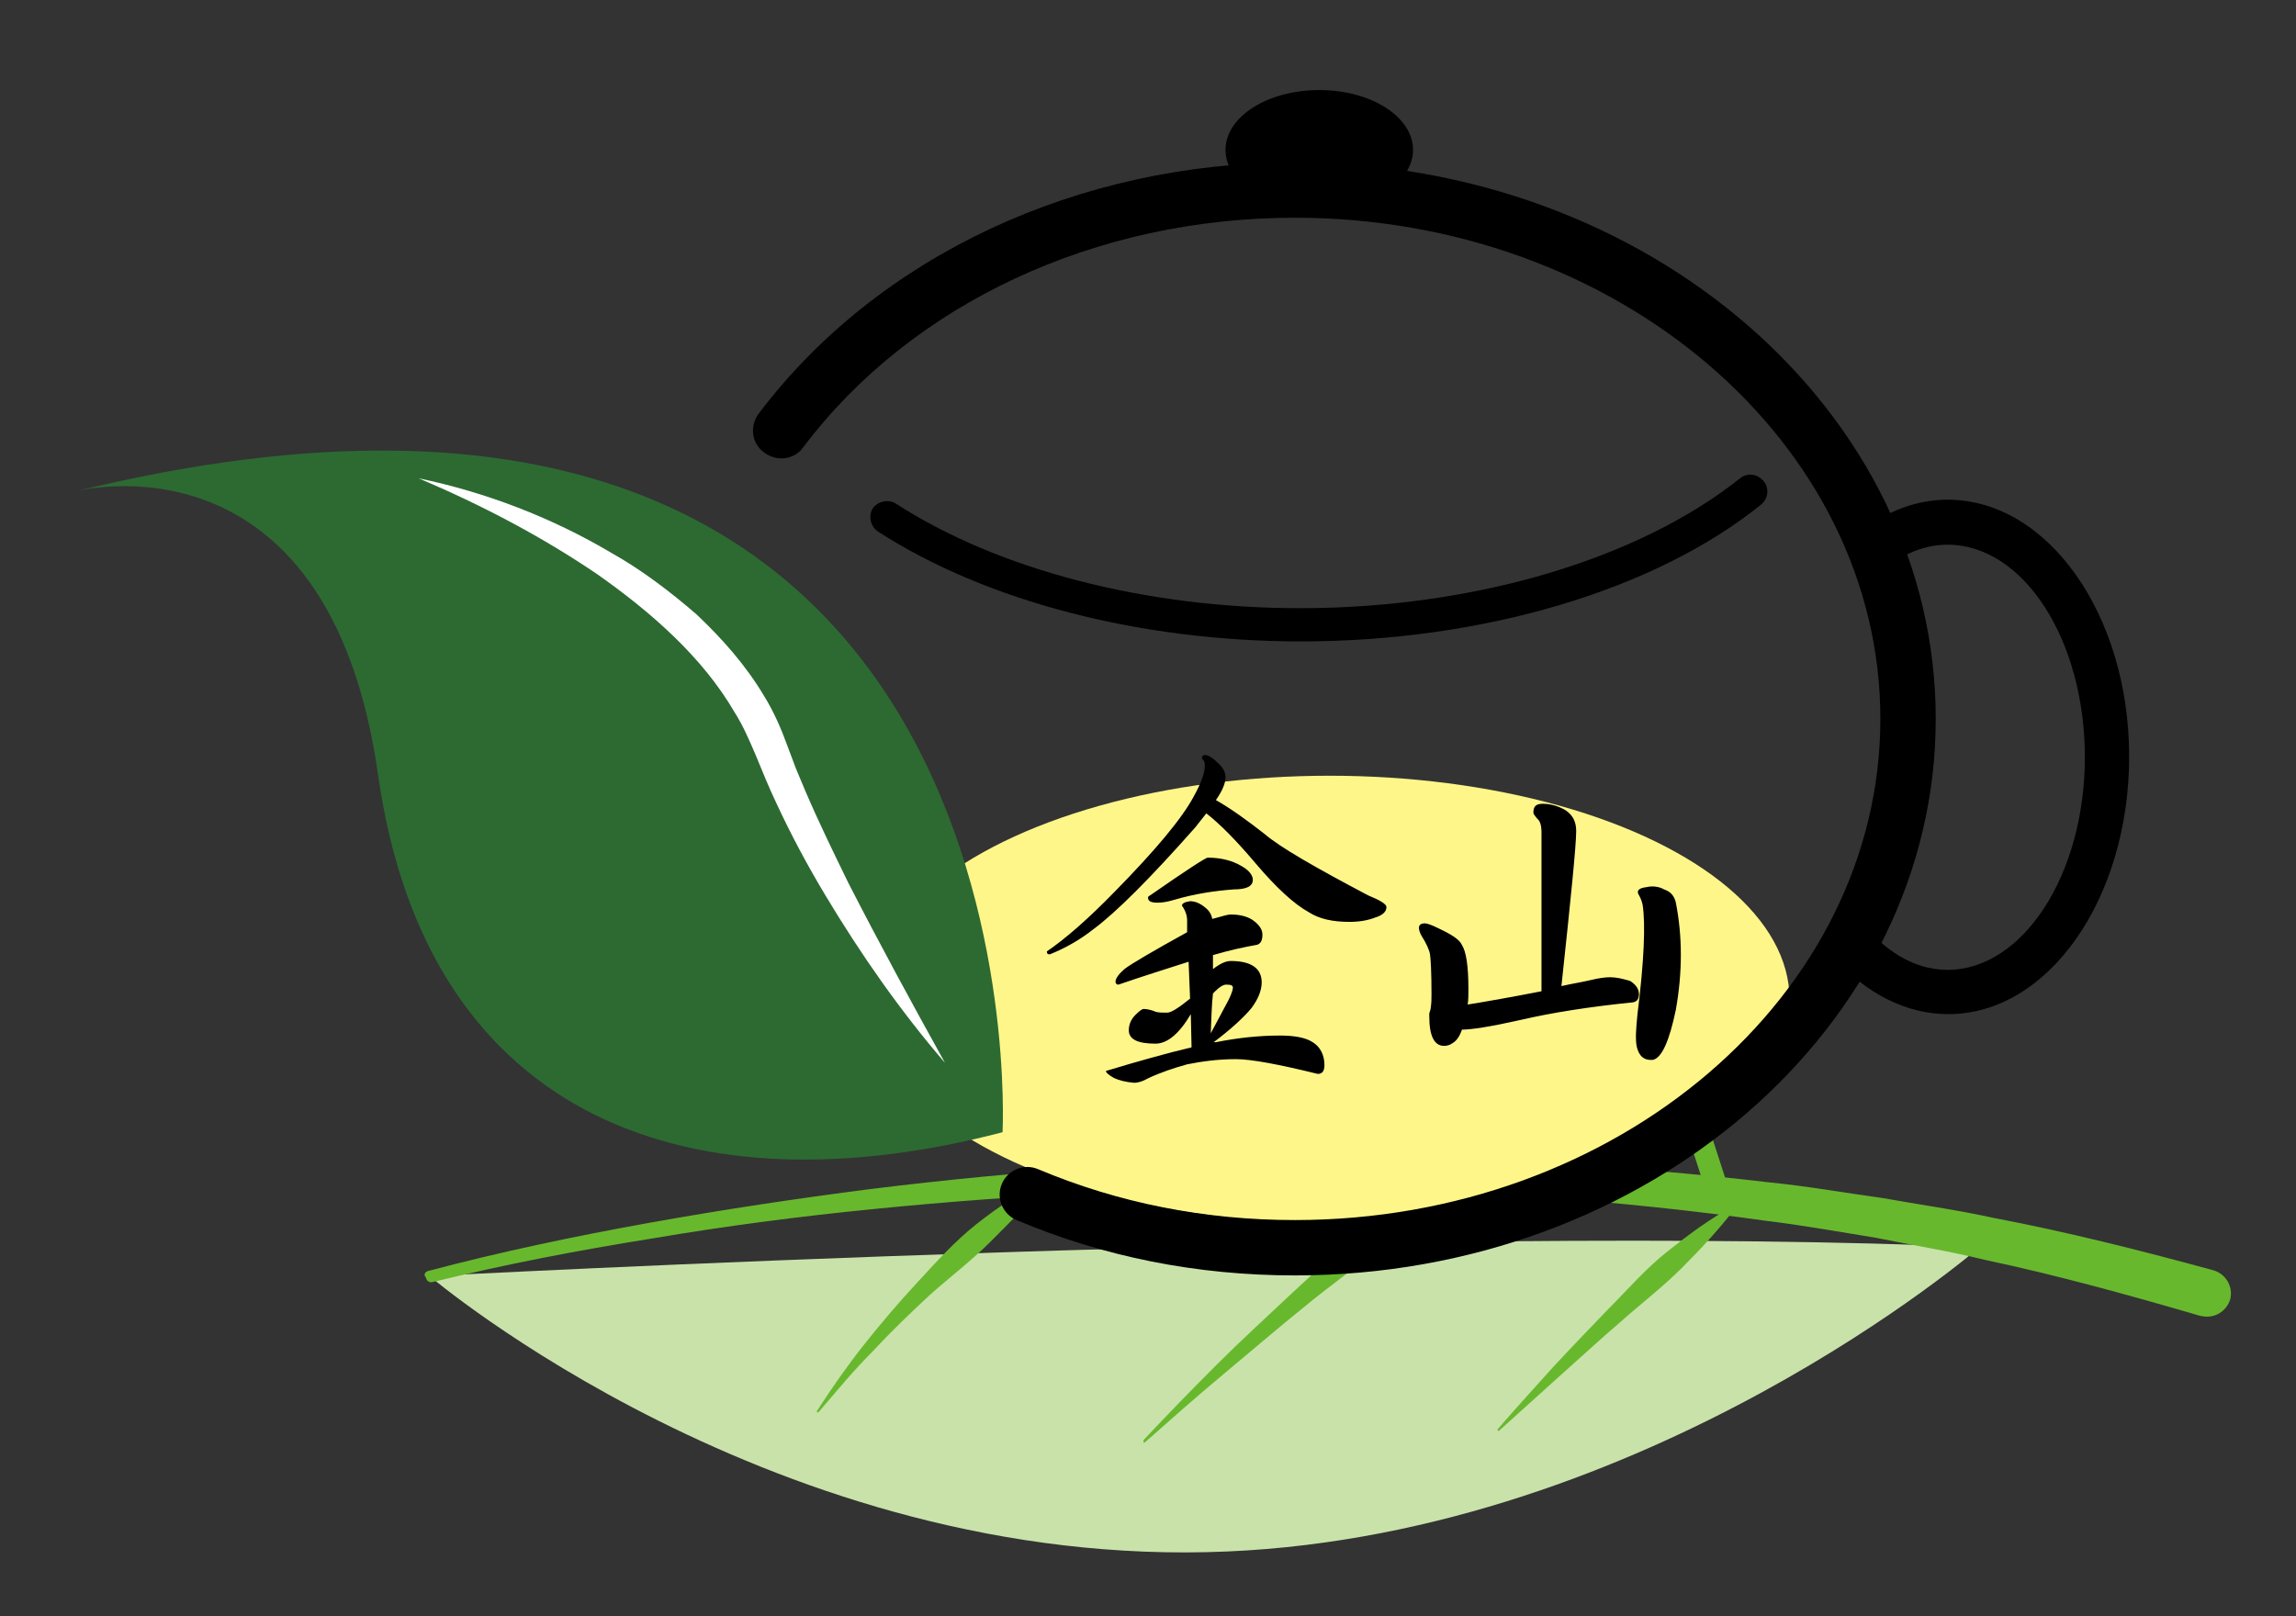
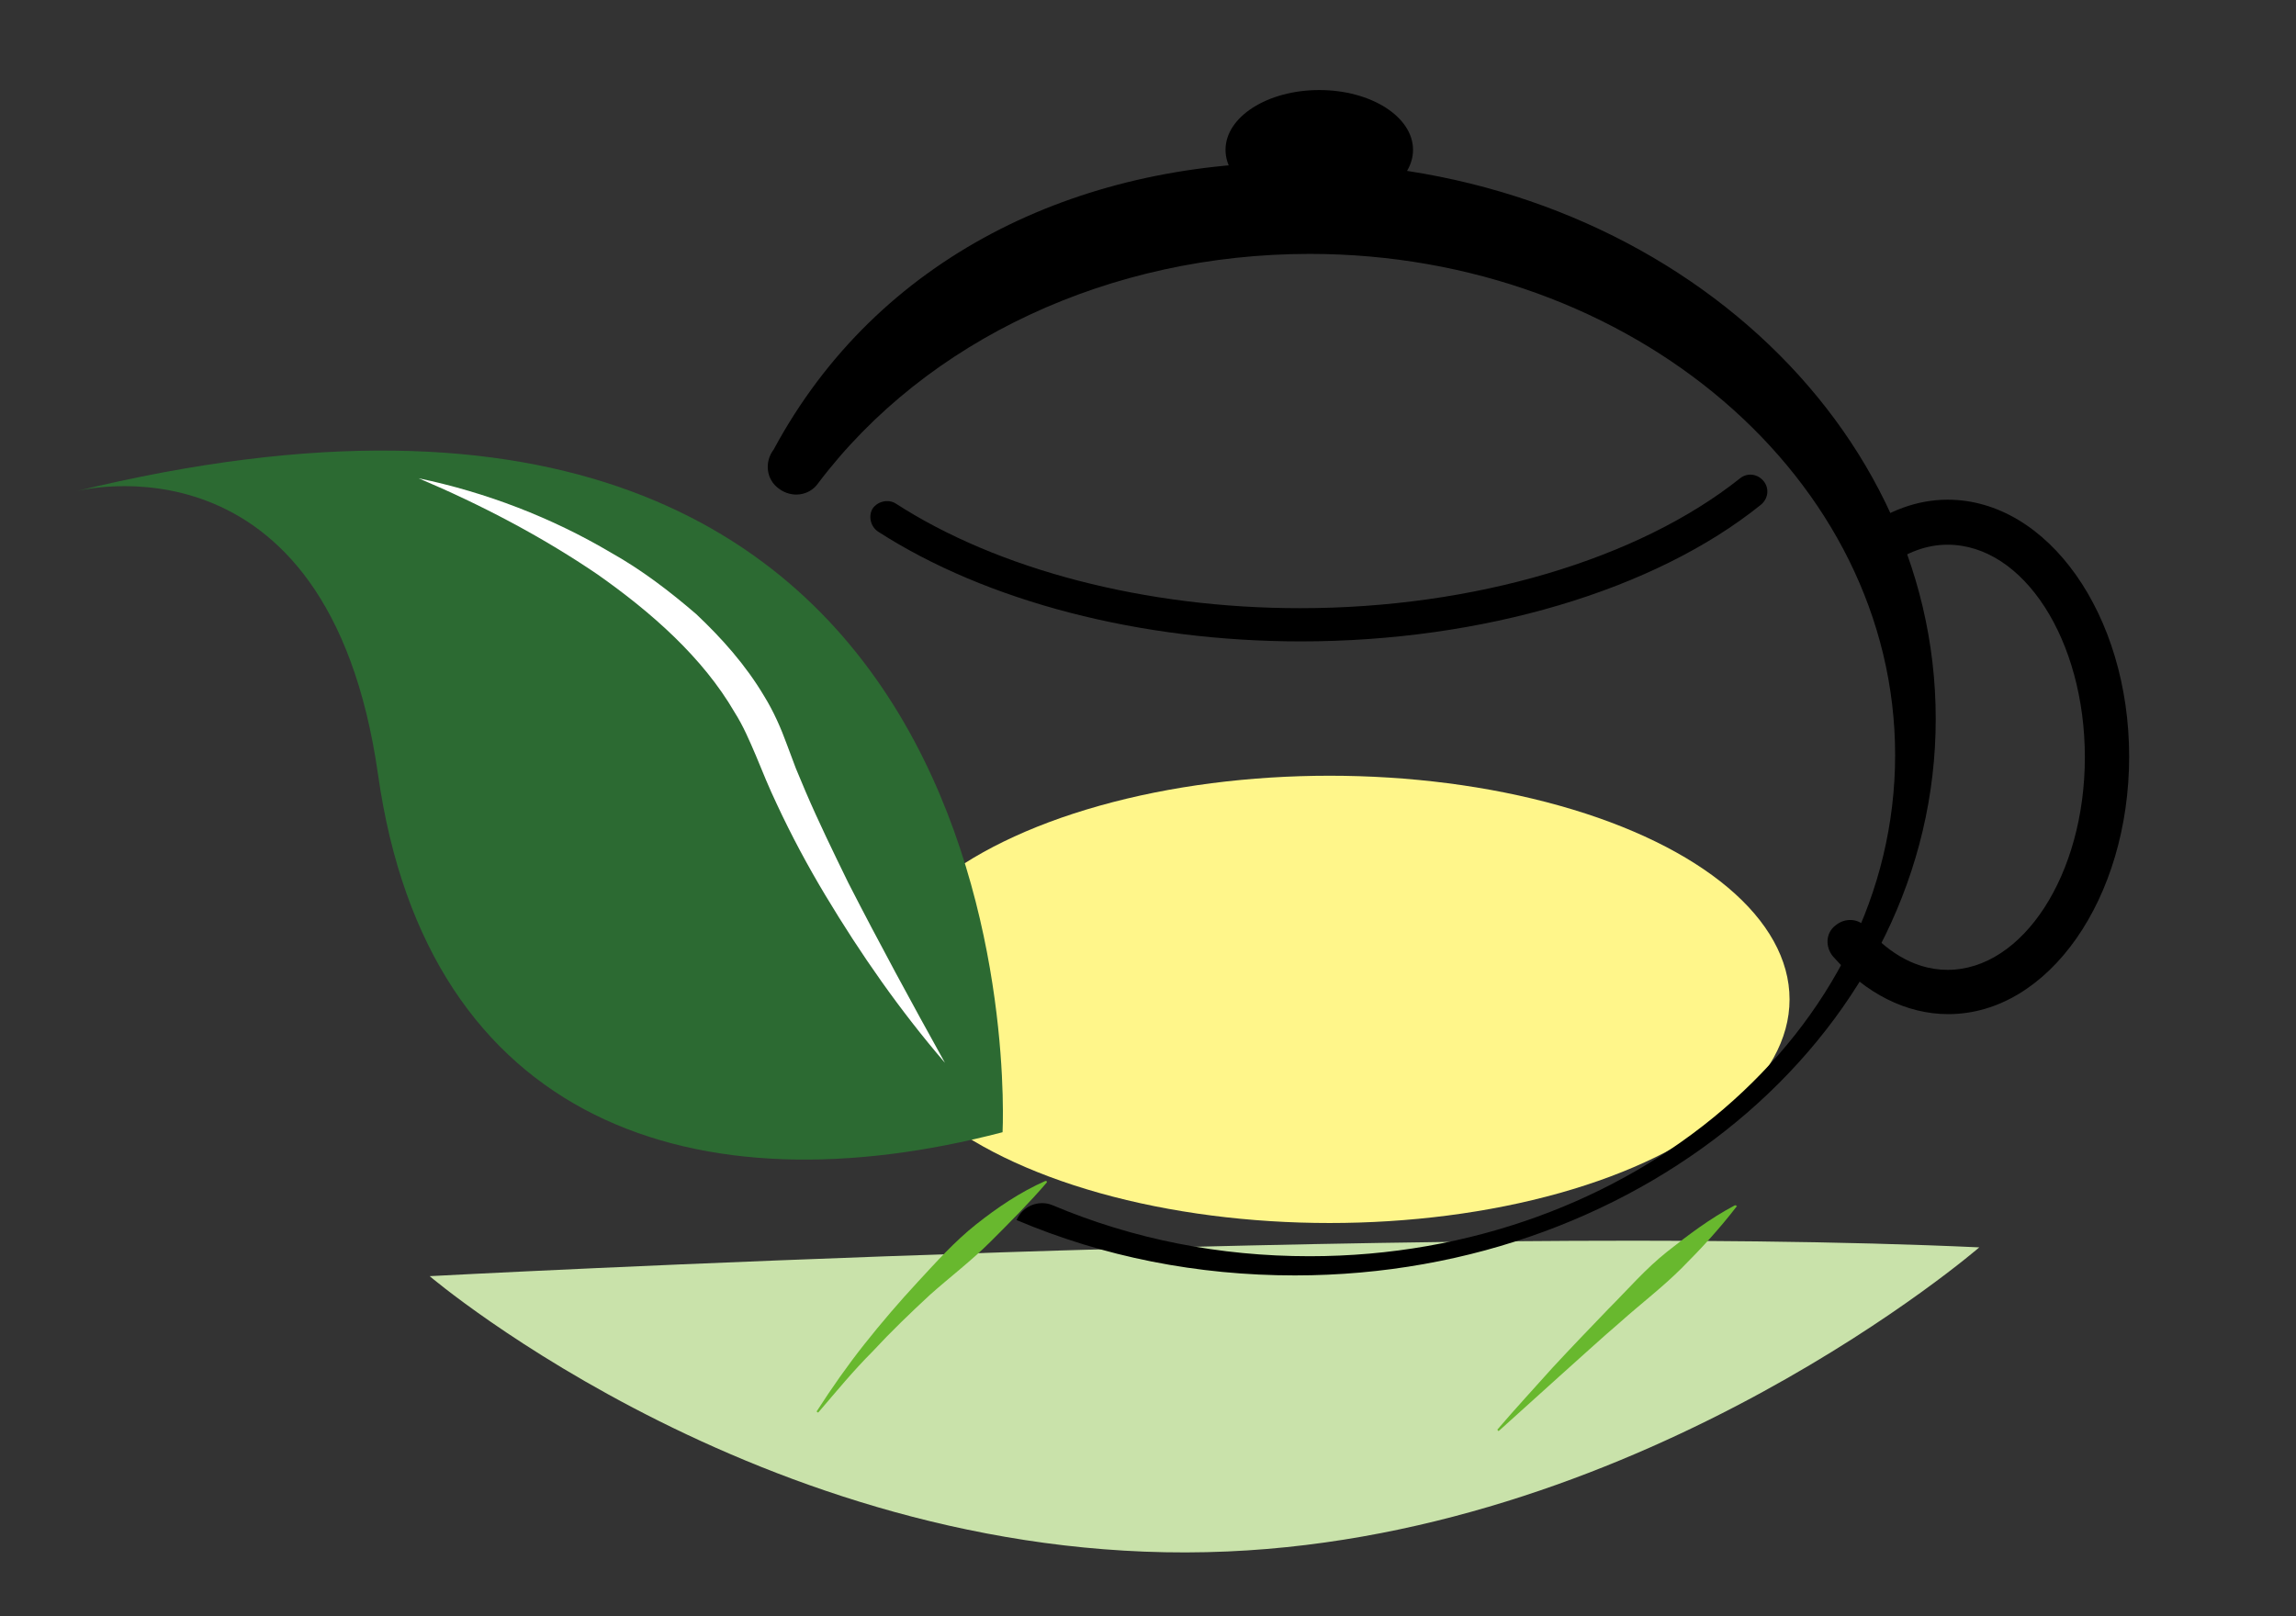
<svg xmlns="http://www.w3.org/2000/svg" version="1.1" id="圖層_1" x="0px" y="0px" viewBox="0 0 311 219" style="enable-background:new 0 0 311 219;" xml:space="preserve">
  <rect x="0" y="0" width="311" height="219" fill="#333333" stroke="none" />
  <style type="text/css">
	.st0{fill:#C9E2AA;}
	.st1{fill:#68B82E;}
	.st2{fill:#FFF68A;}
	.st3{fill:#2C6A32;}
	.st4{fill:#FFFFFF;}
</style>
  <g>
    <g>
      <path class="st0" d="M58.2,172.9c0,0,136.5-7.3,209.9-3.9c0,0-44.7,38.7-101.8,41.2C105.2,212.9,58.2,172.9,58.2,172.9z" />
      <g>
-         <path class="st1" d="M58,172.2c9.8-2.6,19.8-4.7,29.8-6.5c10-1.8,20-3.3,30.1-4.6c20.2-2.5,40.5-3.9,60.8-4.1     c20.3-0.2,40.7,0.8,61,3.2c5.1,0.5,10.1,1.4,15.2,2.1c5,0.9,10.1,1.6,15.1,2.7c10,1.9,19.9,4.4,29.8,7.1c1.7,0.5,2.7,2.2,2.3,3.9     c-0.5,1.7-2.2,2.7-3.9,2.3c0,0,0,0,0,0l-0.1,0c-9.6-2.8-19.3-5.5-29.2-7.6c-4.9-1.2-9.9-2-14.8-3c-5-0.8-9.9-1.7-14.9-2.3     c-19.9-2.8-40.1-4.2-60.3-4.4c-20.2-0.2-40.4,0.8-60.5,2.8c-10.1,1-20.1,2.3-30.1,4c-10,1.6-19.9,3.5-29.7,5.9l0,0     c-0.4,0.1-0.8-0.1-0.9-0.6C57.3,172.7,57.6,172.3,58,172.2z" />
-         <path class="st1" d="M232.8,163.4c-0.6,0-1.2-0.4-1.4-1l-3.3-10.2c-0.3-0.8,0.2-1.6,1-1.9c0.8-0.3,1.6,0.2,1.9,1l3.3,10.2     c0.3,0.8-0.2,1.6-1,1.9C233.1,163.4,232.9,163.4,232.8,163.4z" />
        <path class="st1" d="M235.2,163.5c-2.3,3-4.8,5.7-7.4,8.3c-2.6,2.6-5.5,4.8-8.3,7.3c-2.8,2.4-5.5,4.9-8.2,7.3l-8.2,7.4     c-0.1,0.1-0.2,0.1-0.2,0c-0.1-0.1-0.1-0.1,0-0.2c2.4-2.8,4.9-5.5,7.4-8.3c2.5-2.7,5.1-5.4,7.6-8c2.6-2.6,5-5.4,7.9-7.7     c2.9-2.3,5.8-4.5,9.2-6.3c0.1,0,0.2,0,0.2,0.1C235.3,163.4,235.3,163.5,235.2,163.5z" />
-         <path class="st1" d="M154.9,195.1c3.2-3.4,6.5-6.8,9.8-10.1c3.3-3.3,6.8-6.5,10.2-9.7c3.5-3.2,6.8-6.5,10.7-9.2     c3.8-2.7,7.9-5.3,12.4-7c0.1,0,0.2,0,0.2,0.1c0,0.1,0,0.1,0,0.2l-10.7,9.1c-3.5,3-7.4,5.7-11,8.7c-3.6,2.9-7.2,6-10.8,9     c-3.6,3-7.1,6.1-10.6,9.2c-0.1,0.1-0.2,0.1-0.2,0C154.9,195.2,154.9,195.1,154.9,195.1z" />
        <path class="st1" d="M141.8,160.2c-2.4,2.8-5,5.4-7.6,8c-2.6,2.6-5.5,4.8-8.2,7.2c-2.7,2.5-5.3,5-7.8,7.7     c-2.6,2.6-4.9,5.4-7.3,8.2c-0.1,0.1-0.1,0.1-0.2,0c-0.1,0-0.1-0.1,0-0.2c2-3.1,4.1-6.1,6.4-9c2.3-2.9,4.7-5.7,7.2-8.4     c2.5-2.7,5-5.5,7.9-7.8c2.9-2.3,6-4.4,9.4-5.9c0.1,0,0.2,0,0.2,0.1C141.8,160.1,141.8,160.2,141.8,160.2z" />
      </g>
      <ellipse class="st2" cx="180.1" cy="135.4" rx="62.3" ry="30.3" />
-       <path d="M175.4,172.8c-13.2,0-25.9-2.5-37.7-7.5c-1.9-0.8-2.8-3-2-4.9c0.8-1.9,3-2.8,4.9-2c10.9,4.6,22.6,6.9,34.8,6.9    c43.7,0,79.3-30.5,79.3-67.9c0-37.4-35.6-67.9-79.3-67.9c-27,0-51.9,11.6-66.6,31.1c-1.2,1.7-3.6,2-5.3,0.7    c-1.7-1.2-2-3.6-0.7-5.3C118.9,34.7,146,22,175.4,22c47.9,0,86.8,33.8,86.8,75.4C262.2,139,223.2,172.8,175.4,172.8z" />
+       <path d="M175.4,172.8c-13.2,0-25.9-2.5-37.7-7.5c0.8-1.9,3-2.8,4.9-2c10.9,4.6,22.6,6.9,34.8,6.9    c43.7,0,79.3-30.5,79.3-67.9c0-37.4-35.6-67.9-79.3-67.9c-27,0-51.9,11.6-66.6,31.1c-1.2,1.7-3.6,2-5.3,0.7    c-1.7-1.2-2-3.6-0.7-5.3C118.9,34.7,146,22,175.4,22c47.9,0,86.8,33.8,86.8,75.4C262.2,139,223.2,172.8,175.4,172.8z" />
      <ellipse cx="178.7" cy="20.3" rx="12.7" ry="8.1" />
      <path d="M263.9,137.4c-5.7,0-11.2-2.8-15.6-7.8c-1.1-1.3-1-3.2,0.3-4.2c1.3-1.1,3.2-1,4.2,0.3c2.3,2.6,6,5.7,11,5.7    c10.2,0,18.6-12.9,18.6-28.8c0-15.9-8.3-28.8-18.6-28.8c-2.8,0-5.5,1-8.1,2.9c-1.3,1-3.2,0.8-4.2-0.6c-1-1.3-0.8-3.2,0.6-4.2    c3.6-2.7,7.6-4.2,11.7-4.2c13.6,0,24.6,15.6,24.6,34.8S277.5,137.4,263.9,137.4z" />
      <path d="M176.2,86.9c-21.7,0-42.6-5.4-57.3-14.9c-1-0.7-1.3-2.1-0.7-3.1c0.7-1,2.1-1.3,3.1-0.7c13.9,9,33.9,14.2,54.8,14.2    c23.5,0,45.8-6.6,59.6-17.6c1-0.8,2.4-0.6,3.2,0.4c0.8,1,0.6,2.4-0.4,3.2C224.1,80,200.8,86.9,176.2,86.9z" />
      <path class="st3" d="M135.8,153.4c0,0,6.3-119.1-125.7-86.8c0,0,34.3-9.3,41.1,38.3C57.9,152.4,94.5,164.2,135.8,153.4z" />
      <path class="st4" d="M56.7,64.8c9.1,1.9,18,5.3,26.1,10.1c4.1,2.3,7.9,5.2,11.5,8.3c3.5,3.3,6.7,6.9,9.2,11.1    c1.3,2.1,2.3,4.4,3.1,6.6l1.2,3.2l1.3,3.1c1.8,4.2,3.8,8.3,5.8,12.4c4.2,8.2,8.6,16.3,13.1,24.4c-6.1-7.1-11.4-14.7-16.2-22.7    c-2.4-4-4.6-8.1-6.6-12.4c-1-2.1-1.9-4.3-2.8-6.5c-0.9-2.1-1.7-4-2.9-5.9C95.2,89.1,88.3,83,80.9,77.8    C73.4,72.7,65.2,68.4,56.7,64.8z" />
    </g>
    <g>
-       <path d="M163.2,102.3c0.5,0,1.1,0.4,1.8,1.1c0.7,0.6,1,1.3,1,1.9c0,0.8-0.4,1.8-1.3,3.1c2.1,1.2,4.3,2.8,6.6,4.6    c2.1,1.8,6.8,4.5,14,8.3c1.7,0.7,2.5,1.2,2.5,1.6c0,0.6-0.5,1.1-1.5,1.4c-1,0.4-2.2,0.6-3.5,0.6c-2.3,0-4.1-0.4-5.5-1.3    c-2-1.1-4.4-3.3-7.2-6.6c-2.7-3.2-4.9-5.4-6.7-6.8c-0.5,0.6-1,1.3-1.5,1.9c-6.1,6.9-10.7,11.5-13.8,13.8c-1.9,1.5-3.9,2.6-5.9,3.4    c-0.3,0-0.4-0.1-0.4-0.4c2.5-1.7,5.6-4.4,9.2-8.1c5.5-5.6,9.1-9.9,10.7-12.9c1-1.8,1.5-3.2,1.5-4.2c0-0.4-0.1-0.7-0.4-0.9    C162.8,102.5,162.9,102.3,163.2,102.3z M166.7,123.9c1.1,0,2.1,0.2,2.9,0.7c0.9,0.6,1.4,1.3,1.4,2c0,0.8-0.2,1.2-0.7,1.4    c-1.7,0.3-3.6,0.7-6,1.4c0,0.6,0,1.3,0,1.9c0.9-0.7,1.7-1.1,2.4-1.1c2.8,0,4.2,1,4.2,2.9c0,1.1-0.5,2.3-1.4,3.5    c-1,1.2-2.7,2.8-5.1,4.6c0.1,0,0.2,0,0.3,0c3-0.6,5.9-0.9,8.7-0.9c2,0,3.5,0.3,4.4,0.9c1,0.6,1.6,1.7,1.6,3.1    c0,0.8-0.3,1.2-0.9,1.2c-5.3-1.3-9-2-11.1-2c-2.4,0-4.6,0.3-6.6,0.7c-1.8,0.5-3.6,1.1-5.3,1.9c-0.7,0.4-1.3,0.6-1.9,0.6    c-1.1-0.1-2-0.3-2.8-0.7c-0.7-0.4-1-0.7-1-0.9c4.3-1.3,8.2-2.4,11.6-3.2l-0.1-4.5c-1.6,2.7-3.2,4-4.8,4c-2.4,0-3.6-0.6-3.6-1.8    c0-0.8,0.3-1.5,0.9-2.1c0.5-0.5,0.9-0.8,1.1-0.8c0.4,0,1,0.1,1.7,0.4c0.4,0.1,0.9,0.1,1.5,0.1c0.5,0,1.5-0.6,3.1-1.9l-0.2-5    c-2.8,0.9-6,1.9-9.5,3.1c-0.3,0-0.4-0.2-0.4-0.4c0-0.4,0.4-1,1.2-1.7c0.9-0.7,3.8-2.4,8.5-5l0-1.6c0-0.6-0.2-1.3-0.7-2    c0-0.3,0.4-0.5,1.1-0.6c0.7,0,1.4,0.3,2.1,0.9c0.5,0.4,0.8,0.9,0.9,1.5C165.4,124.2,166.2,123.9,166.7,123.9z M163.6,116.2    c1.8,0,3.3,0.4,4.5,1.1c1.1,0.6,1.6,1.3,1.6,1.9c0,0.9-0.9,1.3-2.6,1.3c-2.6,0.2-5.3,0.6-8,1.4c-1,0.3-1.7,0.4-2.3,0.4    c-0.9,0-1.3-0.2-1.3-0.7c0-0.1,0.1-0.2,0.3-0.3C160.7,117.9,163.3,116.2,163.6,116.2z M164,140c0.6-1.1,1.4-2.6,2.4-4.5    c0.4-0.8,0.6-1.4,0.6-1.7c0-0.3-0.3-0.4-0.9-0.4c-0.4,0-0.9,0.3-1.5,0.9c-0.1,0.1-0.2,0.2-0.3,0.3    C164.1,136.3,164.1,138.1,164,140z" />
-       <path d="M209,108.9c1,0,2.1,0.3,3.1,0.9c1,0.7,1.4,1.6,1.4,2.8c0,1.9-0.7,8.9-2,21c1.3-0.3,2.6-0.5,3.9-0.8    c1.2-0.3,2.1-0.4,2.7-0.4c0.8,0,1.7,0.2,2.7,0.5c0.8,0.5,1.2,1.1,1.2,1.8c0,0.7-0.3,1-0.8,1.1c-5.9,0.6-11,1.4-15.3,2.4    c-4,0.9-6.6,1.3-7.9,1.3H198c0,0,0,0.1,0,0.1c-0.3,0.8-0.7,1.4-1.2,1.7c-0.4,0.3-0.8,0.4-1.2,0.4c-1.3,0-2-1.3-2-4    c0-0.2,0-0.3,0-0.4c0.1-0.3,0.2-0.6,0.2-0.8c0.1-0.6,0.1-1.2,0.1-1.8c0-2.9-0.1-4.7-0.2-5.4c-0.1-0.6-0.5-1.5-1.2-2.6    c-0.2-0.4-0.3-0.7-0.3-1c0-0.4,0.3-0.6,0.8-0.6c0.3,0,0.9,0.2,1.9,0.7c1.7,0.8,2.8,1.5,3.1,2.2c0.6,0.9,0.9,2.9,0.9,6    c0,0.8,0,1.5-0.1,2.1c2.5-0.4,5.9-1,10-1.8v-21.5c0-1-0.2-1.6-0.6-1.9c-0.3-0.4-0.5-0.6-0.5-0.8    C207.7,109.2,208.1,108.9,209,108.9z M223,120.2c0.8-0.2,1.7-0.1,2.4,0.3c0.9,0.3,1.4,0.9,1.6,1.8c0.9,4.6,0.9,9.4,0,14.5    c-0.9,4.3-1.9,6.5-3.1,6.8c-1.2,0.1-1.9-0.5-2.2-1.8c-0.2-1-0.1-2.4,0.1-4.4c0.9-7.2,1.1-12.2,0.7-14.8c-0.1-0.5-0.3-1-0.6-1.5    C221.7,120.6,222.1,120.3,223,120.2z" />
-     </g>
+       </g>
  </g>
</svg>